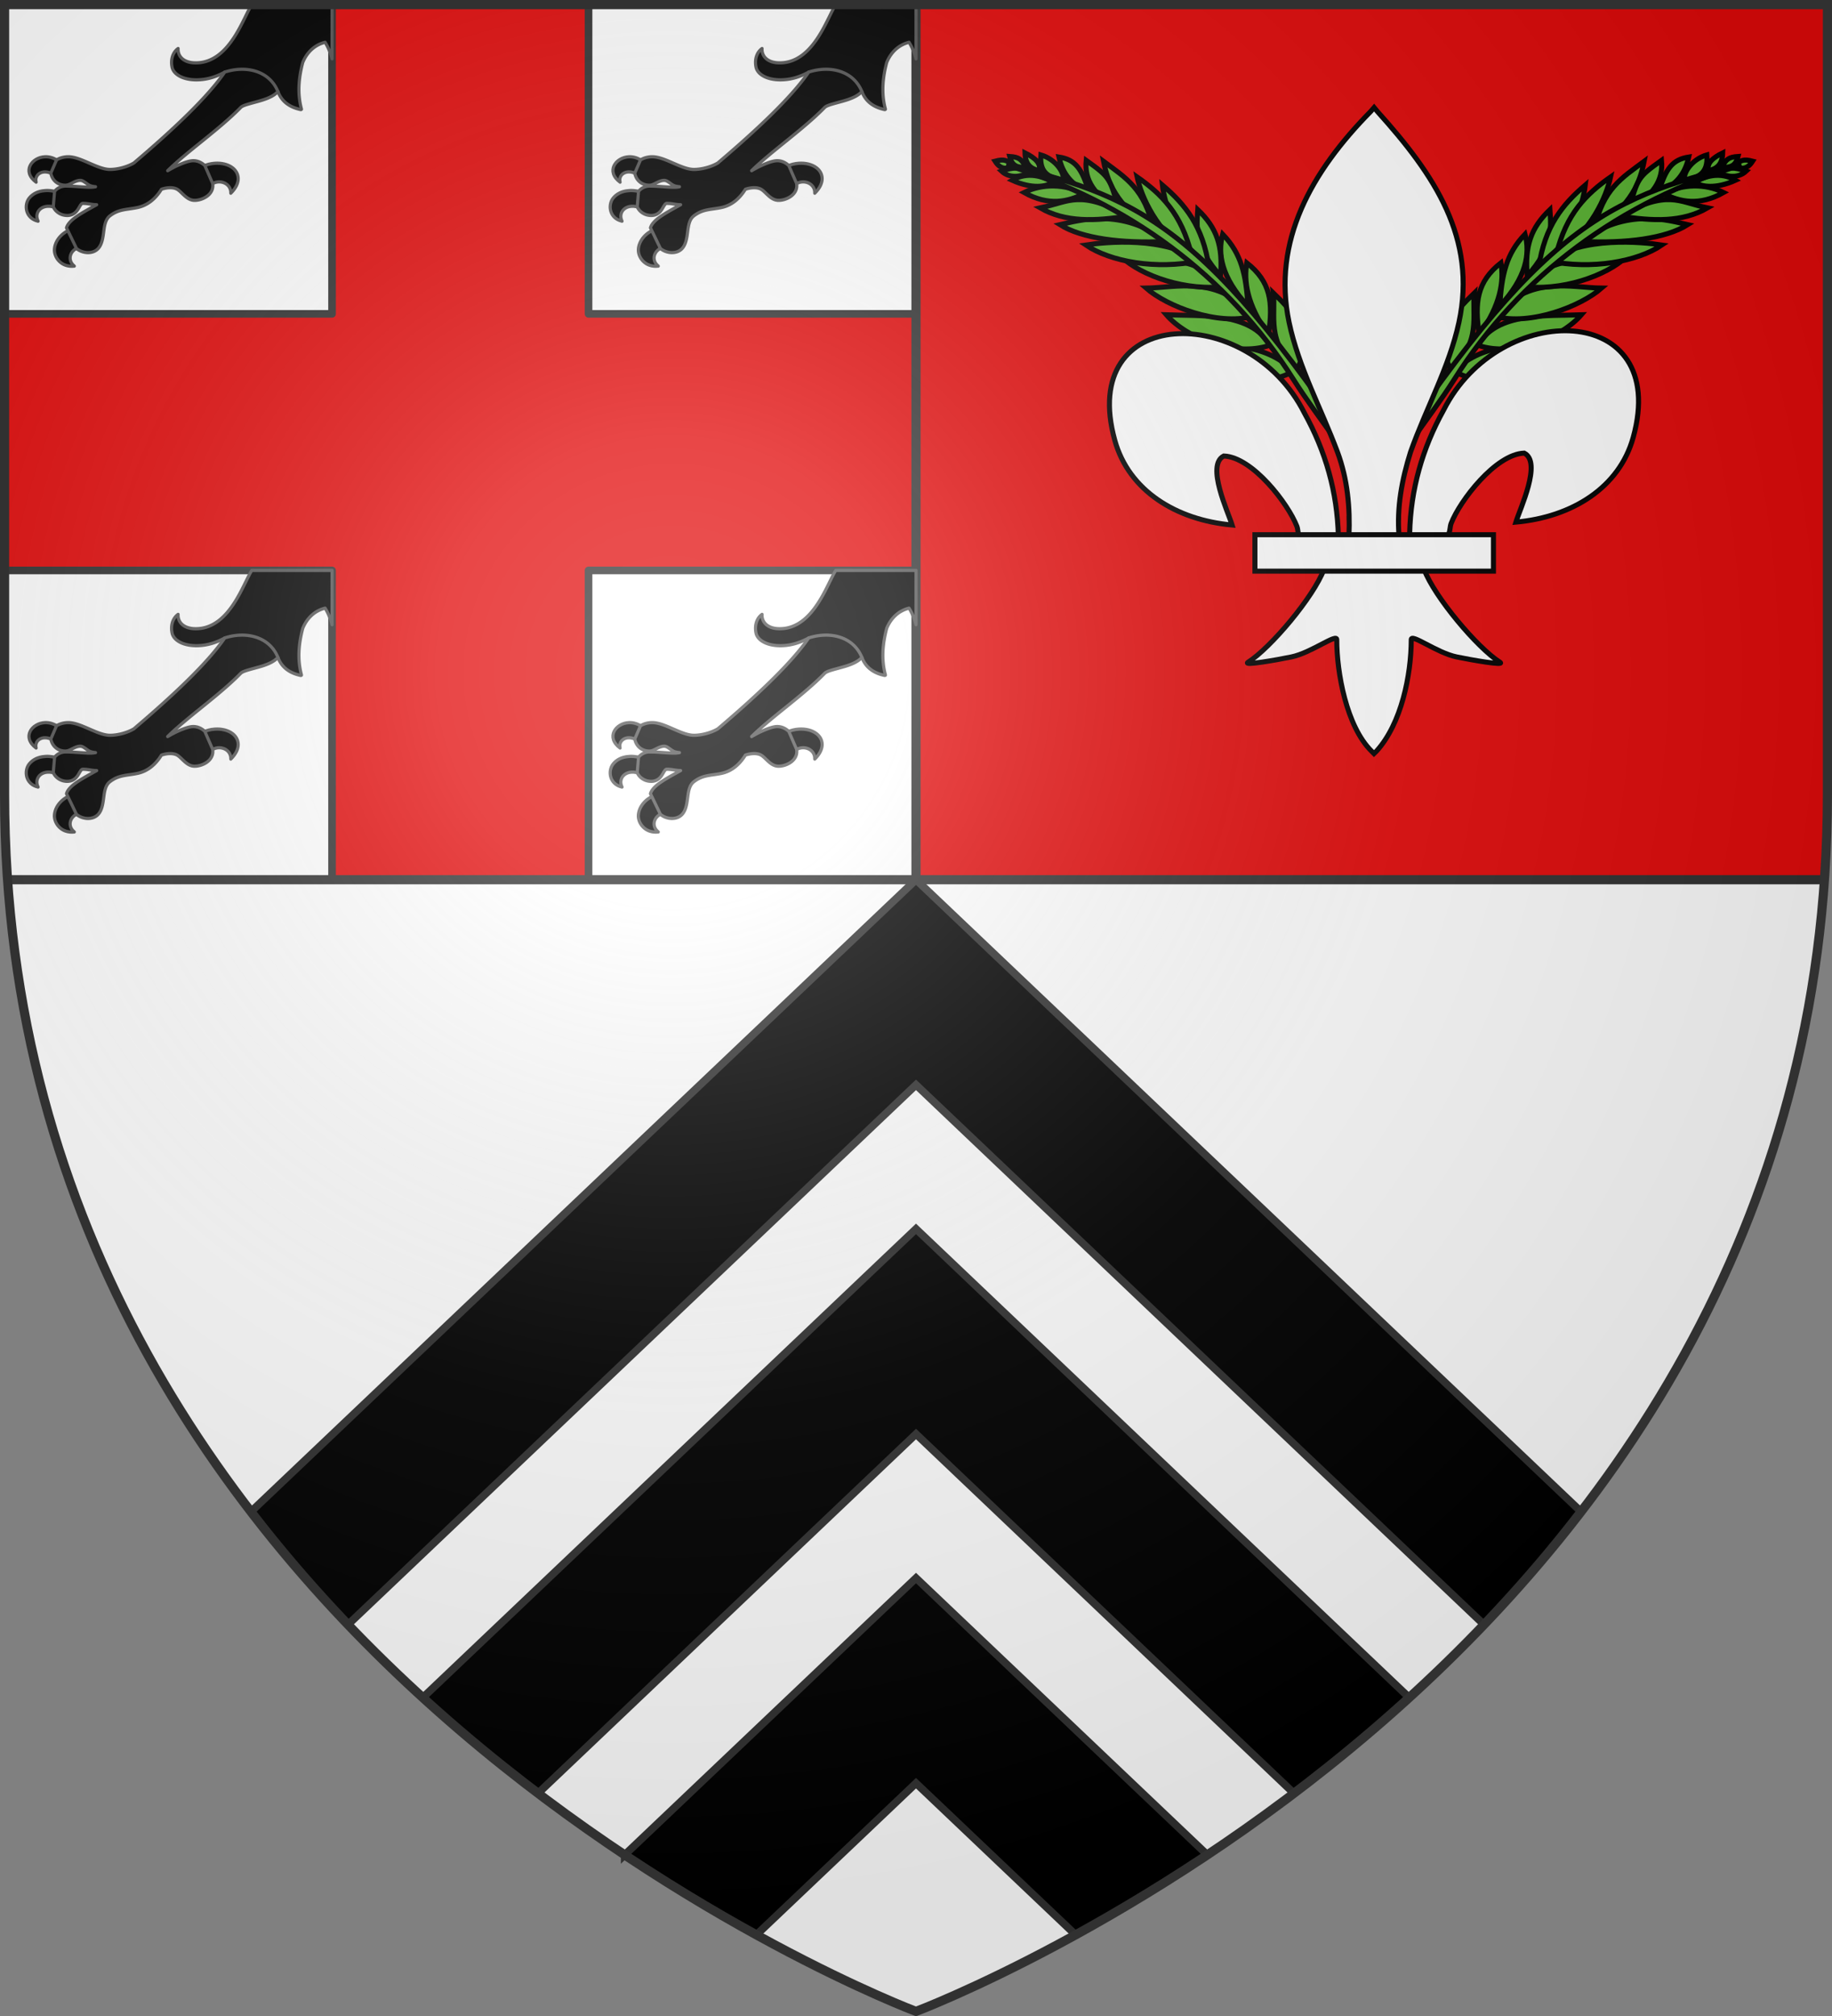
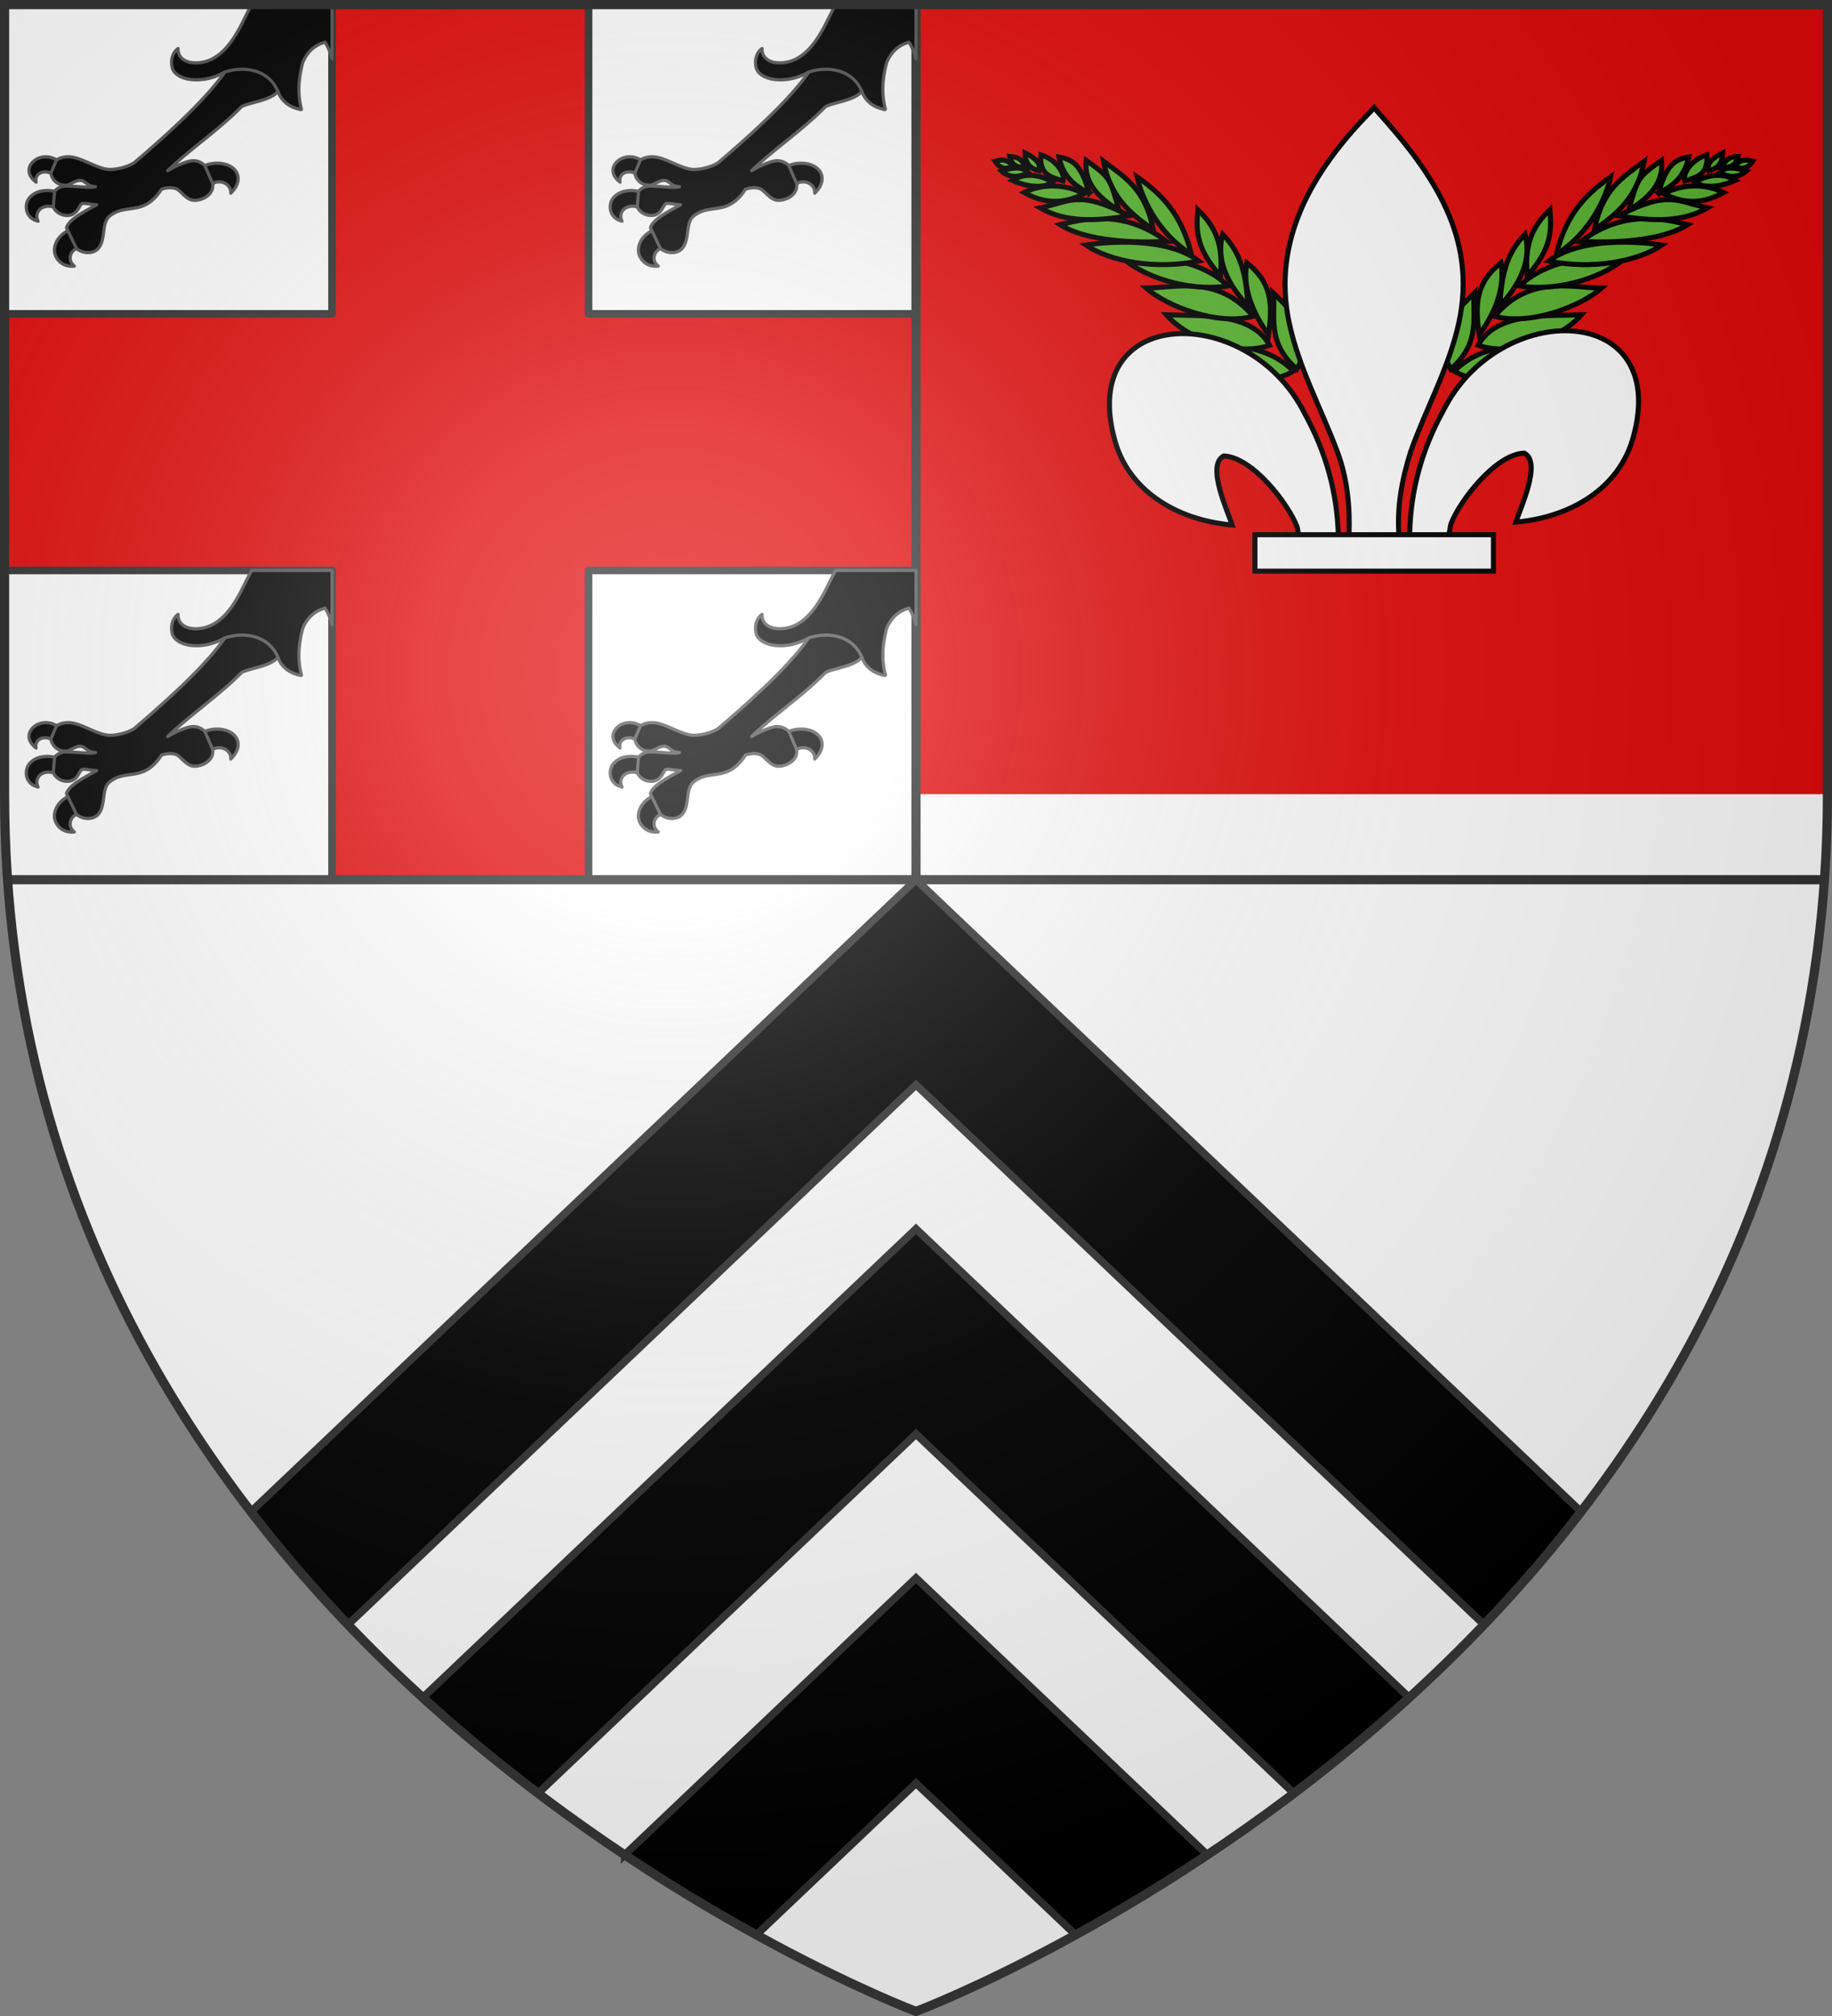
<svg xmlns="http://www.w3.org/2000/svg" xmlns:xlink="http://www.w3.org/1999/xlink" width="600" height="660" version="1.0">
  <rect width="100%" height="100%" fill="#808080" stroke="none" />
  <defs>
    <radialGradient id="a" cx="-80" cy="-80" r="405" gradientUnits="userSpaceOnUse">
      <stop offset="0" style="stop-color:#fff;stop-opacity:.31" />
      <stop offset=".19" style="stop-color:#fff;stop-opacity:.25" />
      <stop offset=".6" style="stop-color:#6b6b6b;stop-opacity:.125" />
      <stop offset="1" style="stop-color:#000;stop-opacity:.125" />
    </radialGradient>
    <path id="b" d="M-298.5-298.5h597V-40C298.5 246.31 0 358.5 0 358.5S-298.5 246.31-298.5-40z" />
  </defs>
  <g transform="translate(300 300)">
    <use xlink:href="#b" width="600" height="660" style="fill:#fff" />
-     <path d="M298.5-298.5V-40c0 9.525-.33 18.858-.969 28H0v-286.5z" style="opacity:1;fill:#e20909;fill-opacity:1;fill-rule:nonzero;stroke:none;stroke-width:1;stroke-linecap:butt;stroke-linejoin:round;stroke-miterlimit:4;stroke-dasharray:none;stroke-opacity:1" />
+     <path d="M298.5-298.5V-40H0v-286.5z" style="opacity:1;fill:#e20909;fill-opacity:1;fill-rule:nonzero;stroke:none;stroke-width:1;stroke-linecap:butt;stroke-linejoin:round;stroke-miterlimit:4;stroke-dasharray:none;stroke-opacity:1" />
    <path d="M300 288 82.188 494.906c10.14 13.187 20.818 25.501 31.78 36.969L300 355.156l186.031 176.719c10.963-11.468 21.64-23.782 31.781-36.969zm0 114.313L138.5 555.75a541 541 0 0 0 37.719 31.344L300 469.469l123.781 117.625A541 541 0 0 0 461.5 555.75zm0 114.312-95.406 90.625a596 596 0 0 0 43.125 26.188L300 583.78l52.281 49.657a596 596 0 0 0 43.125-26.188z" style="fill:#000;stroke:#313131;stroke-opacity:1;stroke-width:2.5;stroke-miterlimit:4;stroke-dasharray:none" transform="translate(-300 -300)" />
    <path d="M108.75 1.5v101.25H1.5v84h107.25V288h84V186.75H300v-84H192.75V1.5z" style="fill:#e20909;fill-opacity:1;fill-rule:nonzero;stroke:#313131;stroke-width:2.5;stroke-linecap:butt;stroke-linejoin:round;stroke-miterlimit:4;stroke-dasharray:none;stroke-opacity:1" transform="translate(-300 -300)" />
  </g>
  <path d="M300 288V1.5M2.469 288H597.53" style="opacity:1;fill:none;fill-opacity:1;fill-rule:nonzero;stroke:#313131;stroke-width:3;stroke-linecap:butt;stroke-linejoin:round;stroke-miterlimit:4;stroke-dasharray:none;stroke-dashoffset:0;stroke-opacity:1" />
  <g style="stroke-width:3.524;stroke-miterlimit:4;stroke-dasharray:none" transform="matrix(.468 0 0 .468 309.551 -.525)">
    <g id="c" style="stroke-width:3.524;stroke-miterlimit:4;stroke-dasharray:none">
      <path d="M375.944 258.9c13.976-25.332 46.624-32.095 60.786-31.525-10.897 17.713-35.339 39.057-60.786 31.525z" style="fill:#5ab532;fill-opacity:1;fill-rule:evenodd;stroke:#000;stroke-width:3.524;stroke-linecap:butt;stroke-linejoin:miter;stroke-miterlimit:4;stroke-dasharray:none;stroke-opacity:1" transform="rotate(15.004 359.129 185.407)" />
      <path d="M387.345 237.141c6.067-25.936 42.098-32.426 64.211-39.296-9.317 19.225-38.25 41.045-64.211 39.296z" style="fill:#5ab532;fill-opacity:1;fill-rule:evenodd;stroke:#000;stroke-width:3.524;stroke-linecap:butt;stroke-linejoin:miter;stroke-miterlimit:4;stroke-dasharray:none;stroke-opacity:1" transform="rotate(15.004 359.129 185.407)" />
      <path d="M393.179 214.557c16.002-34.446 46.988-33.234 67.227-38.422-10.744 15.988-41.116 38.475-67.227 38.422z" style="fill:#5ab532;fill-opacity:1;fill-rule:evenodd;stroke:#000;stroke-width:3.524;stroke-linecap:butt;stroke-linejoin:miter;stroke-miterlimit:4;stroke-dasharray:none;stroke-opacity:1" transform="rotate(15.004 359.129 185.407)" />
      <path d="M404.819 189.498c13.976-25.332 53.564-36.891 66.577-38.823-9.581 15.793-37.505 35.608-66.577 38.823z" style="fill:#5ab532;fill-opacity:1;fill-rule:evenodd;stroke:#000;stroke-width:3.524;stroke-linecap:butt;stroke-linejoin:miter;stroke-miterlimit:4;stroke-dasharray:none;stroke-opacity:1" transform="rotate(15.004 359.129 185.407)" />
      <path d="M419.872 167.372c17.808-22.802 59.943-29.803 73.516-31.308-13.562 15.766-43.077 29.575-73.516 31.308z" style="fill:#5ab532;fill-opacity:1;fill-rule:evenodd;stroke:#000;stroke-width:3.524;stroke-linecap:butt;stroke-linejoin:miter;stroke-miterlimit:4;stroke-dasharray:none;stroke-opacity:1" transform="rotate(15.004 359.129 185.407)" />
      <path d="M438.082 148.335c24.269-31.466 56.04-30.092 69.083-30.666-12.396 13.321-38.117 23.932-69.083 30.666z" style="fill:#5ab532;fill-opacity:1;fill-rule:evenodd;stroke:#000;stroke-width:3.524;stroke-linecap:butt;stroke-linejoin:miter;stroke-miterlimit:4;stroke-dasharray:none;stroke-opacity:1" transform="rotate(15.004 359.129 185.407)" />
      <path d="M458.735 124.18c29.745-26.83 36.72-20.201 58.773-21.452-14.362 14.325-34.305 19.007-58.773 21.452z" style="fill:#5ab532;fill-opacity:1;fill-rule:evenodd;stroke:#000;stroke-width:3.524;stroke-linecap:butt;stroke-linejoin:miter;stroke-miterlimit:4;stroke-dasharray:none;stroke-opacity:1" transform="rotate(15.004 359.129 185.407)" />
      <path d="M485.4 101.093c10.736-10.147 26.288-14.474 40.181-11.67-14.138 13.859-28.068 14.158-40.181 11.67z" style="fill:#5ab532;fill-opacity:1;fill-rule:evenodd;stroke:#000;stroke-width:3.524;stroke-linecap:butt;stroke-linejoin:miter;stroke-miterlimit:4;stroke-dasharray:none;stroke-opacity:1" transform="rotate(15.004 359.129 185.407)" />
      <path d="M504.487 87.656c5.01-5.605 14.952-12.053 26.94-8.675-11.643 9.558-22.114 10.732-26.94 8.675z" style="fill:#5ab532;fill-opacity:1;fill-rule:evenodd;stroke:#000;stroke-width:3.524;stroke-linecap:butt;stroke-linejoin:miter;stroke-miterlimit:4;stroke-dasharray:none;stroke-opacity:1" transform="rotate(15.004 359.129 185.407)" />
      <path d="M519.34 76.414c2.773-5.114 9.887-6.124 17.657-5.572-4.264 6.843-12.831 7.628-17.656 5.572zM373.166 258.213c16.047-24.074 4.416-40.123 2.142-55.78-10.703 17.832-20.549 36.662-2.142 55.78zM386.176 229.818c9.213-24.337 6.951-40.946 1.618-52.523-12.772 17.125-10.76 31.42-1.618 52.523z" style="fill:#5ab532;fill-opacity:1;fill-rule:evenodd;stroke:#000;stroke-width:3.524;stroke-linecap:butt;stroke-linejoin:miter;stroke-miterlimit:4;stroke-dasharray:none;stroke-opacity:1" transform="rotate(15.004 359.129 185.407)" />
      <path d="M394.823 206.855c12.867-24.424 11.114-40.978 4.085-53.286-9.242 16.901-8.396 31.508-4.085 53.286z" style="fill:#5ab532;fill-opacity:1;fill-rule:evenodd;stroke:#000;stroke-width:3.524;stroke-linecap:butt;stroke-linejoin:miter;stroke-miterlimit:4;stroke-dasharray:none;stroke-opacity:1" transform="rotate(15.004 359.129 185.407)" />
      <path d="M407.939 181.372c12.275-24.066 7.636-36.46 3.357-48.9-9.605 15.778-10.478 29.184-3.357 48.9zM481.65 101.545c10.192-8.575 14.551-17.275 13.946-29.783-10.403 4.635-13.557 11.633-13.945 29.783zM497.167 88.637c7.212-4.512 15.03-8.301 10.277-21.579-9.623 5.812-13.08 17.146-10.277 21.58zM511.503 77.416c5.513-2.974 8.096-7.004 6.306-14.585-6.072 5.305-9.109 10.152-6.306 14.585zM519.803 72.883c1.423-6.516 2.874-8.319 9.006-10.43.13 7.625-3.973 8.954-9.006 10.43zM527.673 70.014c3.422-5.725 5.371-6.973 11.857-7.024-2.302 7.271-6.616 7.225-11.857 7.024z" style="fill:#5ab532;fill-opacity:1;fill-rule:evenodd;stroke:#000;stroke-width:3.524;stroke-linecap:butt;stroke-linejoin:miter;stroke-miterlimit:4;stroke-dasharray:none;stroke-opacity:1" transform="rotate(15.004 359.129 185.407)" />
-       <path d="M414.18 173.522c17.51-23.032 18.57-50.564 16.565-64.072-11.788 17.133-20.016 35.003-16.565 64.072z" style="fill:#5ab532;fill-opacity:1;fill-rule:evenodd;stroke:#000;stroke-width:3.524;stroke-linecap:butt;stroke-linejoin:miter;stroke-miterlimit:4;stroke-dasharray:none;stroke-opacity:1" transform="rotate(15.004 359.129 185.407)" />
      <path d="M423.699 161.566c19.653-21.232 23.369-48.532 22.679-62.17-13.389 15.912-23.305 32.903-22.68 62.17z" style="fill:#5ab532;fill-opacity:1;fill-rule:evenodd;stroke:#000;stroke-width:3.524;stroke-linecap:butt;stroke-linejoin:miter;stroke-miterlimit:4;stroke-dasharray:none;stroke-opacity:1" transform="rotate(15.004 359.129 185.407)" />
      <path d="M444.936 137.679c21.365-23.091 22.19-41.313 21.285-54.903-11.864 14.997-23.041 26.21-21.285 54.903z" style="fill:#5ab532;fill-opacity:1;fill-rule:evenodd;stroke:#000;stroke-width:3.524;stroke-linecap:butt;stroke-linejoin:miter;stroke-miterlimit:4;stroke-dasharray:none;stroke-opacity:1" transform="rotate(15.004 359.129 185.407)" />
      <path d="M464.654 118.74c13.72-14.548 18.139-26.527 13.145-39.791-13.106 15.899-12.805 16.219-13.145 39.79z" style="fill:#5ab532;fill-opacity:1;fill-rule:evenodd;stroke:#000;stroke-width:3.524;stroke-linecap:butt;stroke-linejoin:miter;stroke-miterlimit:4;stroke-dasharray:none;stroke-opacity:1" transform="rotate(15.004 359.129 185.407)" />
-       <path d="m331.312 376.35 14.158-9.937c4.643-35.338 21.673-68.925 32.043-102.314 25.33-81.556 80.258-150.529 155.197-196.523-89.099 48.249-128.976 81.097-201.398 308.774z" style="fill:#5ab532;fill-opacity:1;fill-rule:evenodd;stroke:#000;stroke-width:3.524;stroke-linecap:butt;stroke-linejoin:miter;stroke-miterlimit:4;stroke-dasharray:none;stroke-opacity:1" transform="rotate(15.004 359.129 185.407)" />
    </g>
    <use xlink:href="#c" width="600" height="660" style="stroke-width:3.524;stroke-miterlimit:4;stroke-dasharray:none" transform="matrix(-1 0 0 1 600 0)" />
  </g>
  <path d="M21.607 65.154c.636-26.09 7.484-50.338 20.235-73.317C75.224-74.355 177.185-72.773 154.709 8.18c-8.282 29.83-36.417 47.363-69.842 50.37 2.412-7.86 15.682-35.647 4.97-41.083-17.13.61-38.4 28.51-43.515 41.815-.738 1.91-.532 4.118-1.356 5.997" style="fill:#fff;fill-opacity:1;fill-rule:evenodd;stroke:#000;stroke-width:3;stroke-linecap:butt;stroke-linejoin:miter;stroke-miterlimit:4;stroke-dasharray:none;stroke-opacity:1;display:inline" transform="matrix(.55 0 0 .55 449.794 138.732)" />
  <path d="M-20.856 66.879c-.637-26.09-7.484-50.338-20.235-73.318-33.382-66.19-135.344-64.61-112.868 16.344 8.283 29.83 36.418 47.363 69.843 50.37-2.413-7.86-15.683-35.647-4.97-41.083 17.129.61 38.4 28.51 43.514 41.815.739 1.91.532 4.118 1.357 5.997" style="fill:#fff;fill-opacity:1;fill-rule:evenodd;stroke:#000;stroke-width:3;stroke-linecap:butt;stroke-linejoin:miter;stroke-miterlimit:4;stroke-dasharray:none;stroke-opacity:1" transform="matrix(.55 0 0 .55 449.794 138.732)" />
  <path d="M-1.598-185.888C-36.767-150.158-60.38-108.843-50.2-60.387-44.585-33.654-30.97-8.895-21.369 16.86c6.004 16.158 7.539 33.036 6.828 50.019h29.838c-1.429-17.108 1.7-33.687 6.827-50.019C31.272-9.055 45.19-33.633 50.956-60.387c10.78-50.018-14.523-87.74-48.449-125.343l-2.073-2.492-2.032 2.334z" style="fill:#fff;fill-opacity:1;fill-rule:nonzero;stroke:#000;stroke-width:3;stroke-linecap:butt;stroke-linejoin:miter;stroke-miterlimit:4;stroke-dasharray:none;stroke-opacity:1" transform="matrix(.55 0 0 .55 449.794 138.732)" />
-   <path d="M-29.425 86.683c-6.238 16.478-31.672 46.655-45.182 55.256-3.504 2.231 16.749-1.285 25.816-3.158 11.894-2.457 27.352-14.4 26.99-10.185-.034 19.302 5.724 51.51 20.734 66.31l1.421 1.426 1.469-1.426c15.002-16.495 20.659-45.497 20.734-66.31-.362-4.216 15.096 7.728 26.99 10.185 9.067 1.873 29.32 5.39 25.816 3.158-13.51-8.601-38.93-38.778-45.169-55.256z" style="fill:#fff;fill-opacity:1;fill-rule:evenodd;stroke:#000;stroke-width:3;stroke-linecap:butt;stroke-linejoin:miter;stroke-miterlimit:4;stroke-dasharray:none;stroke-opacity:1" transform="matrix(.55 0 0 .55 449.794 138.732)" />
  <path d="M-70.527 66.04H71.504v21.688H-70.527z" style="fill:#fff;fill-opacity:1;stroke:#000;stroke-width:3;stroke-miterlimit:4;stroke-dasharray:none;stroke-opacity:1" transform="matrix(.55 0 0 .55 449.794 138.732)" />
  <g transform="matrix(.5 0 0 .5 .75 .75)">
    <g id="d">
      <path d="M-140.406 600.719c-.785 1.191-1.6 2.867-2.594 4.812-1.184 2.317-2.555 4.963-4.25 7.469-3.39 5.013-7.971 9.406-14.625 9.406-2.252 0-3.986-.578-5.125-1.531-1.14-.953-1.724-2.29-1.625-3.812-2.278 1.58-2.877 4.43-2.312 6.968.59 2.655 4.151 4.688 9.312 4.688 4.181 0 7.79-1.235 10.875-2.875l20.375 7.25c1.491 3.89 4.711 5.868 8.688 6.687q.03.003.062 0 .03.003.063 0a.3.3 0 0 0 .124-.062c.024-.016.045-.01.063-.032a.3.3 0 0 0 0-.062.3.3 0 0 0 0-.062c-1.615-5.842-1.048-11.56.5-17.313 1.736-4.08 4.827-6.607 8.563-7.5 1.247 1.974 2.093 4.034 2.656 6.156V600.72z" style="fill:#000;fill-opacity:1;fill-rule:nonzero;stroke:#555;stroke-width:1.2;stroke-linecap:round;stroke-linejoin:round;stroke-miterlimit:4;stroke-dasharray:none;stroke-dashoffset:0;stroke-opacity:1" transform="matrix(1.71 0 0 1.76 403.515 -1055.765)" />
      <path d="M-219.57 1049.7c-5.131.188-9.057 5.45-3.437 9.45-.806-3.109 2.996-5.305 7.062-2.587 1.661-.628 2.807-3.5 1.625-5.119-1.667-1.299-3.539-1.806-5.25-1.744m65 2.42c-1.549.1-3.102.467-4.5 1.124-2.679 2.288-1.57 6.6 2 7.763 3.155-3.649 8.843-1.852 8.625 2.25 4.045-3.847 3.303-7.487.688-9.45-1.72-1.292-4.23-1.857-6.813-1.688m-64 10.124c-.404-.008-.804.03-1.187.057-2.552.18-4.609 1.189-5.938 2.812-2.02 2.468-1.508 7.481 3.438 8.55-1.798-3.487 1.783-7.142 7.312-4.838 1.785-1.107 2.083-4.315.25-5.962-1.359-.38-2.66-.595-3.875-.619m9.438 14.288c-3.976 1.23-6.649 4.318-6.875 7.537-.215 3.06 2.616 6.86 7.625 6.3-3.458-2.678-.988-7.592 4.125-7.143 1.517-3.132-1.187-6.872-4.875-6.694" style="fill:#000;fill-opacity:1;fill-rule:nonzero;stroke:#555;stroke-width:1.2;stroke-linecap:round;stroke-linejoin:round;stroke-miterlimit:4;stroke-dasharray:none;stroke-dashoffset:0;stroke-opacity:1" transform="matrix(1.71 0 0 1.76 403.515 -1746.322)" />
      <path d="M-150.757 1018.196c-6.606 9.372-19.91 21.51-34.812 33.812-2.603 1.513-6.405 2.435-9.25 2.407-2.277-.023-5.036-1.169-7.813-2.344s-5.57-2.375-8.062-2.375c-1.669 0-3.275.437-4.5 1.187l-2.188 4.907c.514 2.762 2.812 4.5 5.563 4.5 1.022 0 1.944-.52 2.875-.97.93-.447 1.865-.843 2.875-.843.617 0 1.245.364 1.937.844s1.388 1.058 2.313 1.281a9.5 9.5 0 0 0 1.562.25c-.205.039-.427.065-.625.094-2.26.331-6.76-.344-10.812-.344-1.81 0-3.292.829-4.25 1.969l-.5 5.75c.223.435.471.87.812 1.25 1.015 1.133 2.59 1.969 4.563 1.969 1.154 0 2.02-.358 2.687-.813s1.135-1.048 1.5-1.625.65-1.108.938-1.5.523-.562.875-.562c1.14 0 2.061.155 3.062.312.68.107 1.373.193 2.188.188-.76.408-1.5.816-2.25 1.218-2.205 1.182-4.333 2.365-6 3.563-1.668 1.198-2.906 2.447-3.313 3.812l3.813 7.657c1.009.883 2.577 1.503 4.187 1.562s3.268-.426 4.375-1.781c1.373-1.681 1.625-4.117 1.938-6.375s.726-4.312 2.312-5.5c1.697-1.271 3.258-1.834 4.938-2.188 1.679-.353 3.481-.488 5.562-.906 3.562-.716 6.732-2.867 9.25-6.812 1.733-.589 4.298-.926 6 0 .887.483 1.777 1.476 2.813 2.375 1.035.898 2.289 1.75 3.875 1.75 1.574 0 3.319-.538 4.687-1.47 1.368-.93 2.313-2.3 2.313-4 0-.263-.044-.517-.063-.78l-3-6.688c-1.186-1.085-2.697-1.812-4.437-1.812-1.523 0-3.71.788-5.938 1.75-1.44.621-2.625 1.293-3.875 1.968 7.597-7.26 19.825-15.375 28-23.53.412-.412 1.321-.774 2.5-1.126s2.63-.723 4.125-1.125c2.84-.763 5.822-1.754 7.625-3.656-3.306-7.85-12.318-9.78-20.375-7.25" style="fill:#000;fill-opacity:1;fill-rule:nonzero;stroke:#555;stroke-width:1.2;stroke-linecap:round;stroke-linejoin:round;stroke-miterlimit:4;stroke-dasharray:none;stroke-dashoffset:0;stroke-opacity:1" transform="matrix(1.71 0 0 1.76 403.515 -1746.322)" />
    </g>
    <use xlink:href="#d" id="e" width="600" height="660" x="0" y="0" transform="translate(382.5)" />
    <use xlink:href="#e" id="f" width="600" height="660" x="0" y="0" transform="translate(0 370.5)" />
    <use xlink:href="#f" width="600" height="660" transform="translate(-382.5)" />
  </g>
  <use xlink:href="#b" width="600" height="660" style="fill:url(#a)" transform="translate(300 300)" />
  <use xlink:href="#b" width="600" height="660" style="opacity:.94;fill:none;stroke:#313131;stroke-width:3;stroke-opacity:1" transform="translate(300 300)" />
</svg>